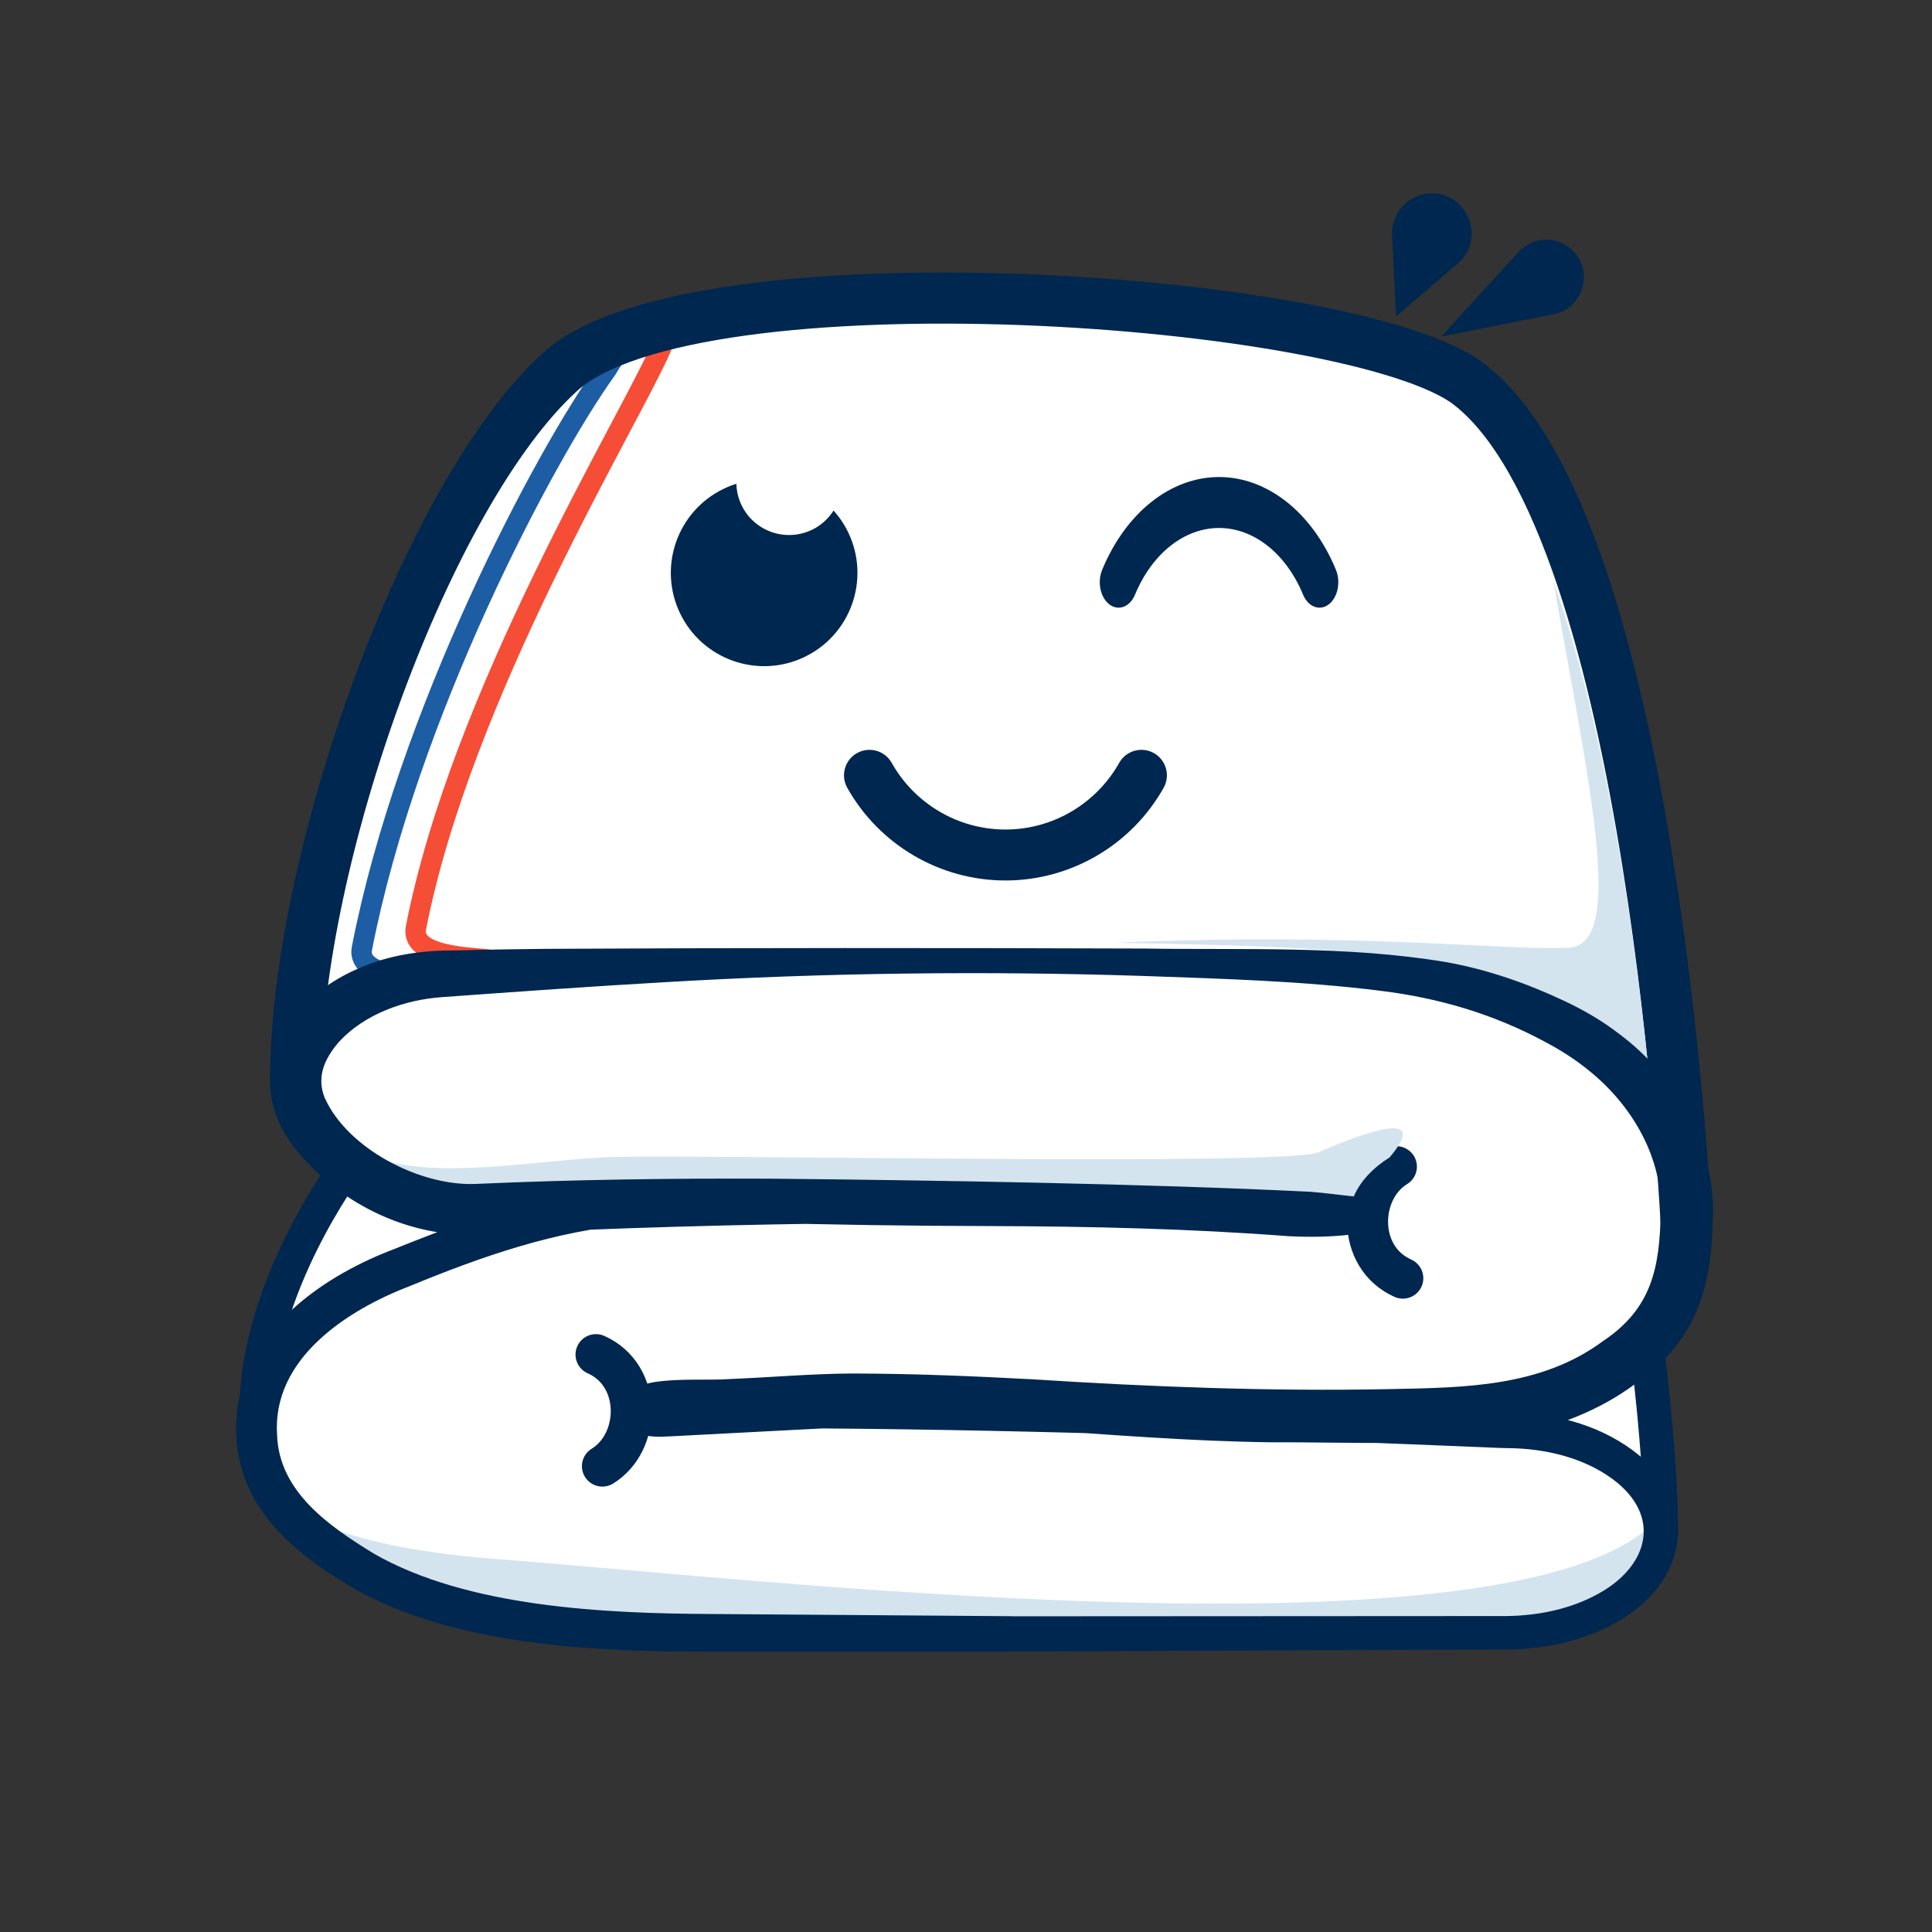
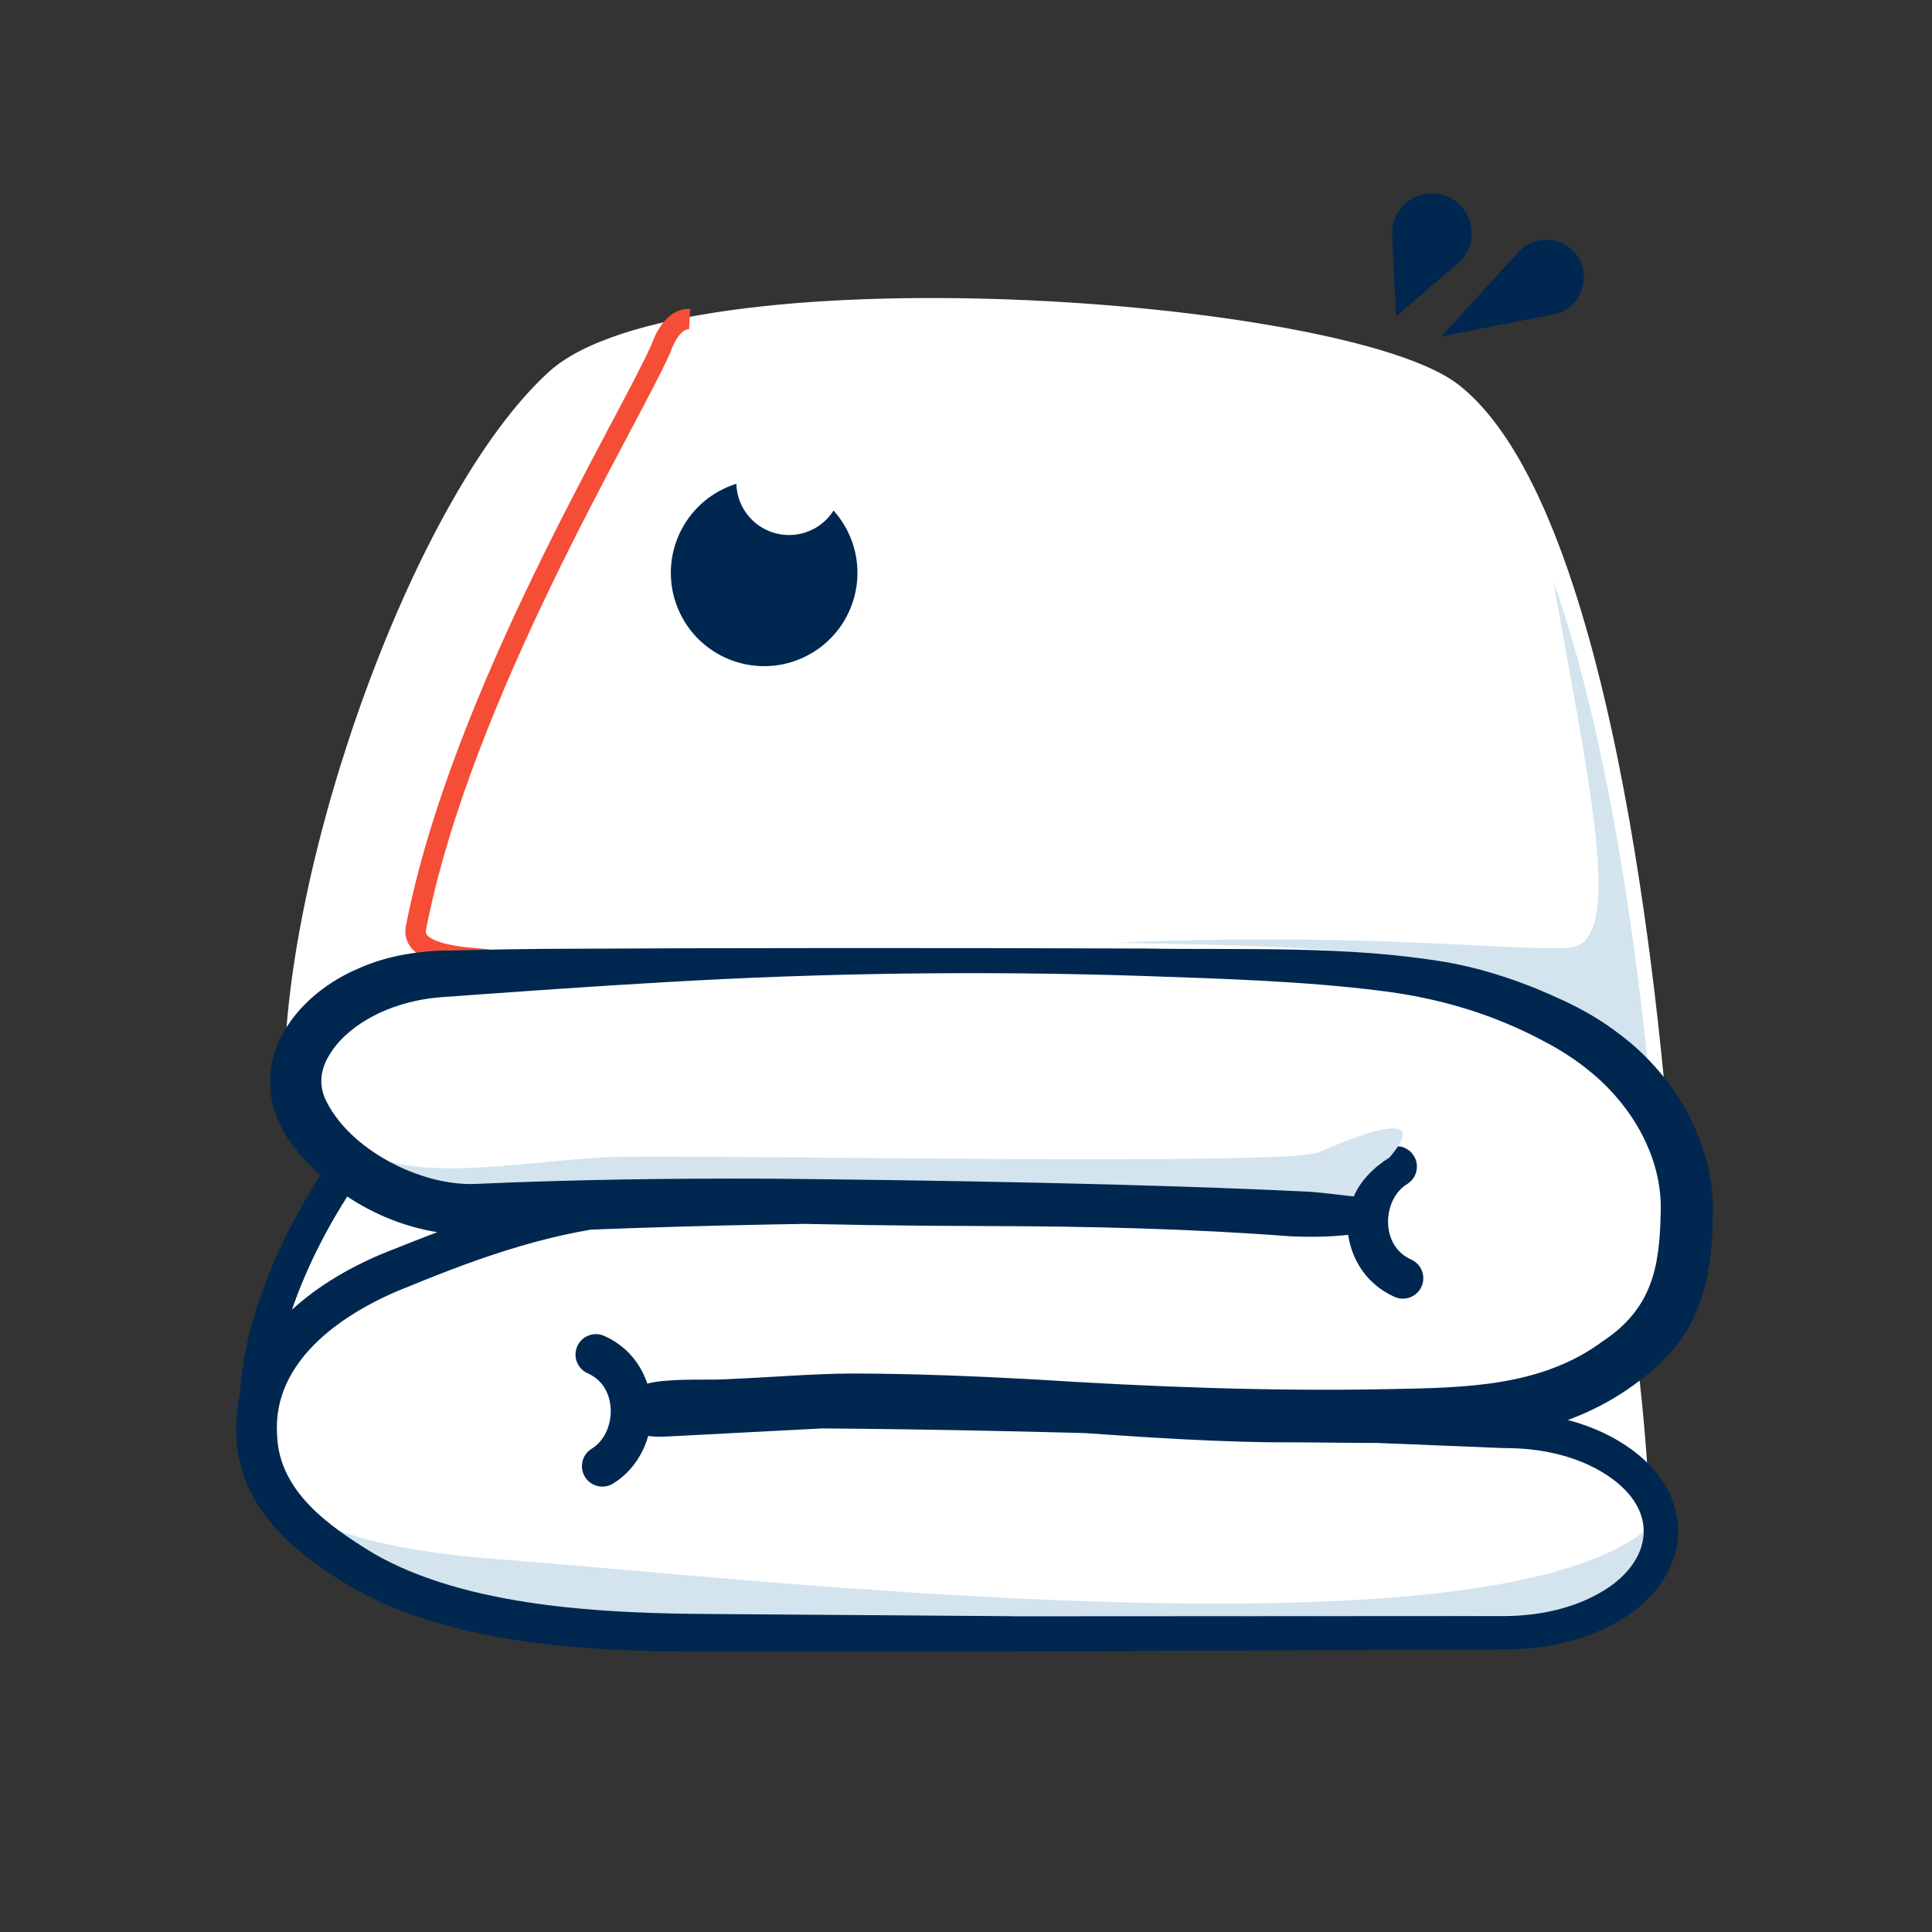
<svg xmlns="http://www.w3.org/2000/svg" id="Calque_1" data-name="Calque 1" viewBox="0 0 566.93 566.93">
  <rect x="0" y="0" width="566.93" height="566.93" fill="#333333" stroke="none" />
  <defs>
    <style>
      .cls-1 {
        stroke-linecap: round;
        stroke-linejoin: round;
        stroke-width: 12px;
      }

      .cls-1, .cls-2, .cls-3, .cls-4, .cls-5 {
        fill: none;
      }

      .cls-1, .cls-4, .cls-5 {
        stroke: #00274f;
      }

      .cls-2 {
        stroke: #f64d37;
      }

      .cls-2, .cls-3 {
        stroke-width: 6px;
      }

      .cls-2, .cls-3, .cls-4, .cls-5 {
        stroke-miterlimit: 10;
      }

      .cls-6 {
        fill: #fff;
      }

      .cls-3 {
        stroke: #1d5da4;
      }

      .cls-4 {
        stroke-width: 15px;
      }

      .cls-7 {
        fill: #d3e4ef;
      }

      .cls-8 {
        fill: #fff8f8;
      }

      .cls-9 {
        fill: #00274f;
      }

      .cls-5 {
        stroke-width: 10px;
      }
    </style>
  </defs>
  <g>
    <path class="cls-6" d="M479.73,393.13s4.38,33.33,4.38,56.03c.19,16.42-20.04,29.83-45.17,29.96-1.09,0-73.57.35-145.26.35-36.25,0-72.29-.09-98.81-.36-30.9-.31-68.91-4.57-91.3-18.02-22.32-13.42-31.89-24.92-31.59-43.2.02-1.28.11-2.54.28-3.8l-.29-.23c0-35.78,26.21-71.11,26.83-71.93-8.5-6.61-14.37-14.8-15.24-22.23-.11-.94-.15-1.87-.12-2.81v-.24c.09-64.66,38.45-171.98,77.67-207.58,39.27-35.63,233.19-22.05,266.64,3.64,44.97,34.51,59.21,180.98,62.84,231.72.52,7.34.83,12.67.97,15.38-.61,15.71-4.13,25.38-11.83,33.32Z" />
    <path class="cls-5" d="M75.27,413.86c0-36.2,26.83-71.94,26.83-71.94" />
-     <path class="cls-5" d="M487.41,449.17c0-22.7-4.38-56.03-4.38-56.03" />
    <path class="cls-1" d="M409.78,342.34c-11.28,6.89-11.9,26.59,1.88,32.74" />
    <path class="cls-1" d="M176.76,430.23c11.28-6.89,11.9-26.59-1.88-32.74" />
    <path class="cls-2" d="M144.12,281.9c.18-1.09-23.97.18-22.06-9.63,13.28-68.26,61.8-147.27,71.88-169.99,0,0,2.78-8.96,8.43-8.64" />
-     <path class="cls-3" d="M128.27,287.9c.18-1.09-23.97.18-22.06-9.63,13.28-68.26,53.37-144.34,71.88-169.99,0,0,5.7-10.16,11.45-12" />
-     <path class="cls-4" d="M86.74,316.9c0-64.64,38.39-172.19,77.66-207.82,39.27-35.63,233.19-22.05,266.65,3.64,54.62,41.94,63.9,249.11,63.9,249.11" />
    <path class="cls-7" d="M146.44,457.56c-21.81-1.62-38.26-4.84-50.85-9.75,3.75,3,8.31,6.05,13.8,9.31,17.53,10.39,49.87,16.57,88.73,16.95,23.77.24,57.45.36,100.12.36,73.45,0,146.57-.35,147.23-.35,13.46-.07,26.16-4.45,33.13-11.44,2.37-2.37,5.17-6.19,5.12-10.93v-.09c-.02-1-.17-1.99-.43-2.96-47.2,39.83-265.24,14.22-336.85,8.9Z" />
    <path class="cls-7" d="M483.67,313.34c-1.72-16.73-4.08-36.12-7.29-56.08-5.64-35.13-12.56-64.2-20.56-86.68,10.08,57.67,21.47,106.38,4.7,107.5-16.77,1.12-61.3-4.69-133.28-1.42,78.35,1.29,100.19,3.57,132.76,19.63,9.2,4.53,17.18,10.34,23.67,17.05Z" />
    <path class="cls-7" d="M386.85,338.15c-9.37,4.02-175.1.67-205.96,1.34-22.58.49-55.23,7.81-73.07-.97,8.62,6.73,20.7,11.94,32.93,11.32,64.5-3.22,133.27-2.55,192.04-1.47,3.96.08,7.75.14,11.36.2,21.06.36,36.27.61,48.35,2.03,1.21.14,2.33.4,4.52,1.1,1.87-5.02,6.27-9.32,10.71-12.03,13.53-15.91-11.52-5.55-20.89-1.53Z" />
    <path class="cls-9" d="M296.98,484.65c-12.83,0-76.35,0-87.8.01-33.81.1-75.55-1.55-105.56-18.67-20.75-12.22-37.71-27.67-33.76-54.22,3.87-23.05,26.08-37.8,45.99-45.32,16.31-6.55,33.56-13.03,51.17-16.17,8.91-1.67,17.95-2.61,27.01-2.92,8.91-.21,17.81.09,26.67.34,23.46.86,46.63,1.36,70.1,1.58,23.46.33,46.96.69,70.42,2.03,5.58.34,20.39,1.51,25.87,1.24,3.36-.07,6.78-.36,10.08-.84-.39.3,1.12-.74-1.81.94,1.66,17.06,2.16,5.36,1.92,8.92-.08-.02-.44-.06-.75-.1,0,0-4.32-.44-4.32-.44-8.58-1.01-17.17-1.38-25.85-1.6-74.35-1.25-149.01-1.08-223.21,2.76-21.55,1.72-43.14-8.25-56.52-25.13-16.47-20.88-3.23-43.63,18.68-52.93,8.95-3.97,18.64-5.28,28.27-5.24,8.62-.21,17.84-.39,26.38-.46,54.83-.31,121.12-.29,175.78-.09,29.53.47,59.22-.93,88.58,3.98,11.97,2.11,23.8,6.24,34.74,11.41,5.67,2.65,11.2,5.87,16.25,9.79,16.74,12.48,28.59,33.45,27.27,55-.21,11.53-2.02,23.62-8.63,33.48-3.77,5.74-8.96,10.44-14.38,14.3-10.17,7.49-22.94,12.61-35.38,14.59-23.42,3.65-47.9,2.24-71.49,2.33-46.01-.57-93.87-7.63-139.84-5.6-5.81.26-11.68.59-17.64.77-5.88.24-12.29.07-17.44.17-1.72.09-3.42.24-4.93.64-.15.04-.26.09-.12.02.07-.04.23-.09.64-.39.25-.49,1.68-.44,2.45-4.56-.2-4.92-2.83-5.56-3.01-5.88-.6-.33-.77-.36-.89-.4-.19-.05-.07-.01.09.01,1.51.29,3.97.13,5.64.06,12.69-.55,31.16-1.3,43.79-1.85,64.43,1.1,128.81,4.5,193.12,7.78,0,0,4.38.22,4.38.22,0,0,2.04.1,2.04.1,13.44.08,27.14,3.13,38.21,11.33,20.37,15.19,16.19,39.12-5.43,50.74-8.49,4.65-17.79,6.9-27.29,7.5-2.51.24-6.47.09-9.05.15,0,0-140.43.6-140.43.6h0ZM296.98,474.29l140.38-.08h4.39c1.43-.03,2.74-.05,4.11-.15,7.98-.5,16.16-2.51,23.07-6.35,14.73-7.99,19.05-22.87,4.11-33.81-8.47-6.18-19.54-8.8-30.06-8.95-.99.02-3.39-.09-4.54-.13-65.7-2.75-131.42-5.16-197.14-5.66-5.71.31-20.46,1.06-26.32,1.37,0,0-17.55.92-17.55.92-3.83.17-7.72.52-11.44-1.42-.48-.5-3.46-1.4-3.64-6.71.82-4.49,2.56-4.71,3.09-5.41,2.07-1.46,4.27-1.9,6.45-2.33,7.77-1.2,15.6-.43,22.81-.94,11.71-.48,23.44-1.53,35.31-1.6,17.75.03,35.39.76,53.05,1.71,35.06,2.24,69.83,3.57,104.69,2.87,22.15-.43,44.5-.62,62.7-14.13,14.14-9.44,16.56-21.32,16.86-37.46.65-16.19-8.3-31.49-20.69-41.59-4.09-3.39-8.62-6.29-13.43-8.82-15.05-8.07-30.87-12.76-48.01-14.87-22.93-2.89-46.42-3.54-69.6-4.36-46.73-1.53-93.5-.94-140.17,1.81-21.4,1.21-44.16,2.84-65.57,4.39-11.13.76-22.89,4.98-30.39,13.16-4.42,5.12-6.55,10.42-4.18,16.37,6.76,15.08,28.14,26.02,44.39,25.29,28.76-1.29,57.62-1.66,86.39-1.54,47.95.46,110.17,1.47,158.38,3.84,4.17.3,9.13,1,13.29,1.42.42.05.78.09,1.42.2.04,3.67,1.16-8.07,2.79,9.33-3.25,1.86-2.11.86-2.86,1.24-.83.15-1.76.25-2.54.35-6.09.75-12.27.8-18.36.5-28.96-2.21-58.39-2.89-87.48-2.97-23.34-.03-46.95-.4-70.28-1.03-11.52-.19-23-.63-34.45.47-22.96,1.91-44.41,9.39-65.76,18.19-18.58,7.13-40.43,21.42-38.89,43.72.6,16.64,15.28,26.72,28.38,34.76,27.53,15.83,68.11,17.59,99.58,17.73,11.07.04,75.17.58,87.7.64h0Z" />
  </g>
-   <path class="cls-9" d="M295.04,258.37c-19.21,0-37-10.42-46.42-27.2-2.02-3.6-.74-8.16,2.86-10.18,3.6-2.02,8.16-.74,10.18,2.86,6.78,12.07,19.57,19.57,33.38,19.57s26.6-7.5,33.38-19.57c2.02-3.6,6.58-4.88,10.18-2.86,3.6,2.02,4.88,6.58,2.86,10.18-9.42,16.78-27.21,27.2-46.42,27.2Z" />
-   <path class="cls-9" d="M357.72,139.98c14.19,0,27.34,10.42,34.29,27.2,1.49,3.6.55,8.16-2.11,10.18-2.66,2.02-6.03.74-7.52-2.86-5.01-12.07-14.46-19.57-24.66-19.57s-19.65,7.5-24.66,19.57c-1.49,3.6-4.86,4.88-7.52,2.86-2.66-2.02-3.61-6.58-2.11-10.18,6.96-16.78,20.1-27.2,34.29-27.2Z" />
  <path class="cls-9" d="M238.22,155.48c-7.71,3.69-16.95.43-20.64-7.28-.96-2.02-1.44-4.14-1.5-6.24-1.24.39-2.46.86-3.66,1.44-13.64,6.52-19.41,22.87-12.89,36.51,6.52,13.64,22.87,19.41,36.51,12.89,13.64-6.52,19.41-22.87,12.89-36.51-1.16-2.42-2.63-4.58-4.33-6.48-1.5,2.37-3.66,4.38-6.38,5.68Z" />
  <g>
    <line class="cls-8" x1="418.14" y1="73.15" x2="409.66" y2="92.84" />
    <path class="cls-9" d="M427.79,77.31l-18.13,15.54-1.16-23.85c-.31-6.45,4.66-11.93,11.11-12.24,11.14-.51,16.51,13.4,8.17,20.56h0Z" />
  </g>
  <g>
    <line class="cls-8" x1="450.74" y1="83.09" x2="422.95" y2="98.74" />
    <path class="cls-9" d="M455.89,92.23l-32.95,6.51,22.64-24.8c4.12-4.51,11.11-4.83,15.62-.71,6.71,6,3.45,17.39-5.31,19.01h0Z" />
  </g>
</svg>